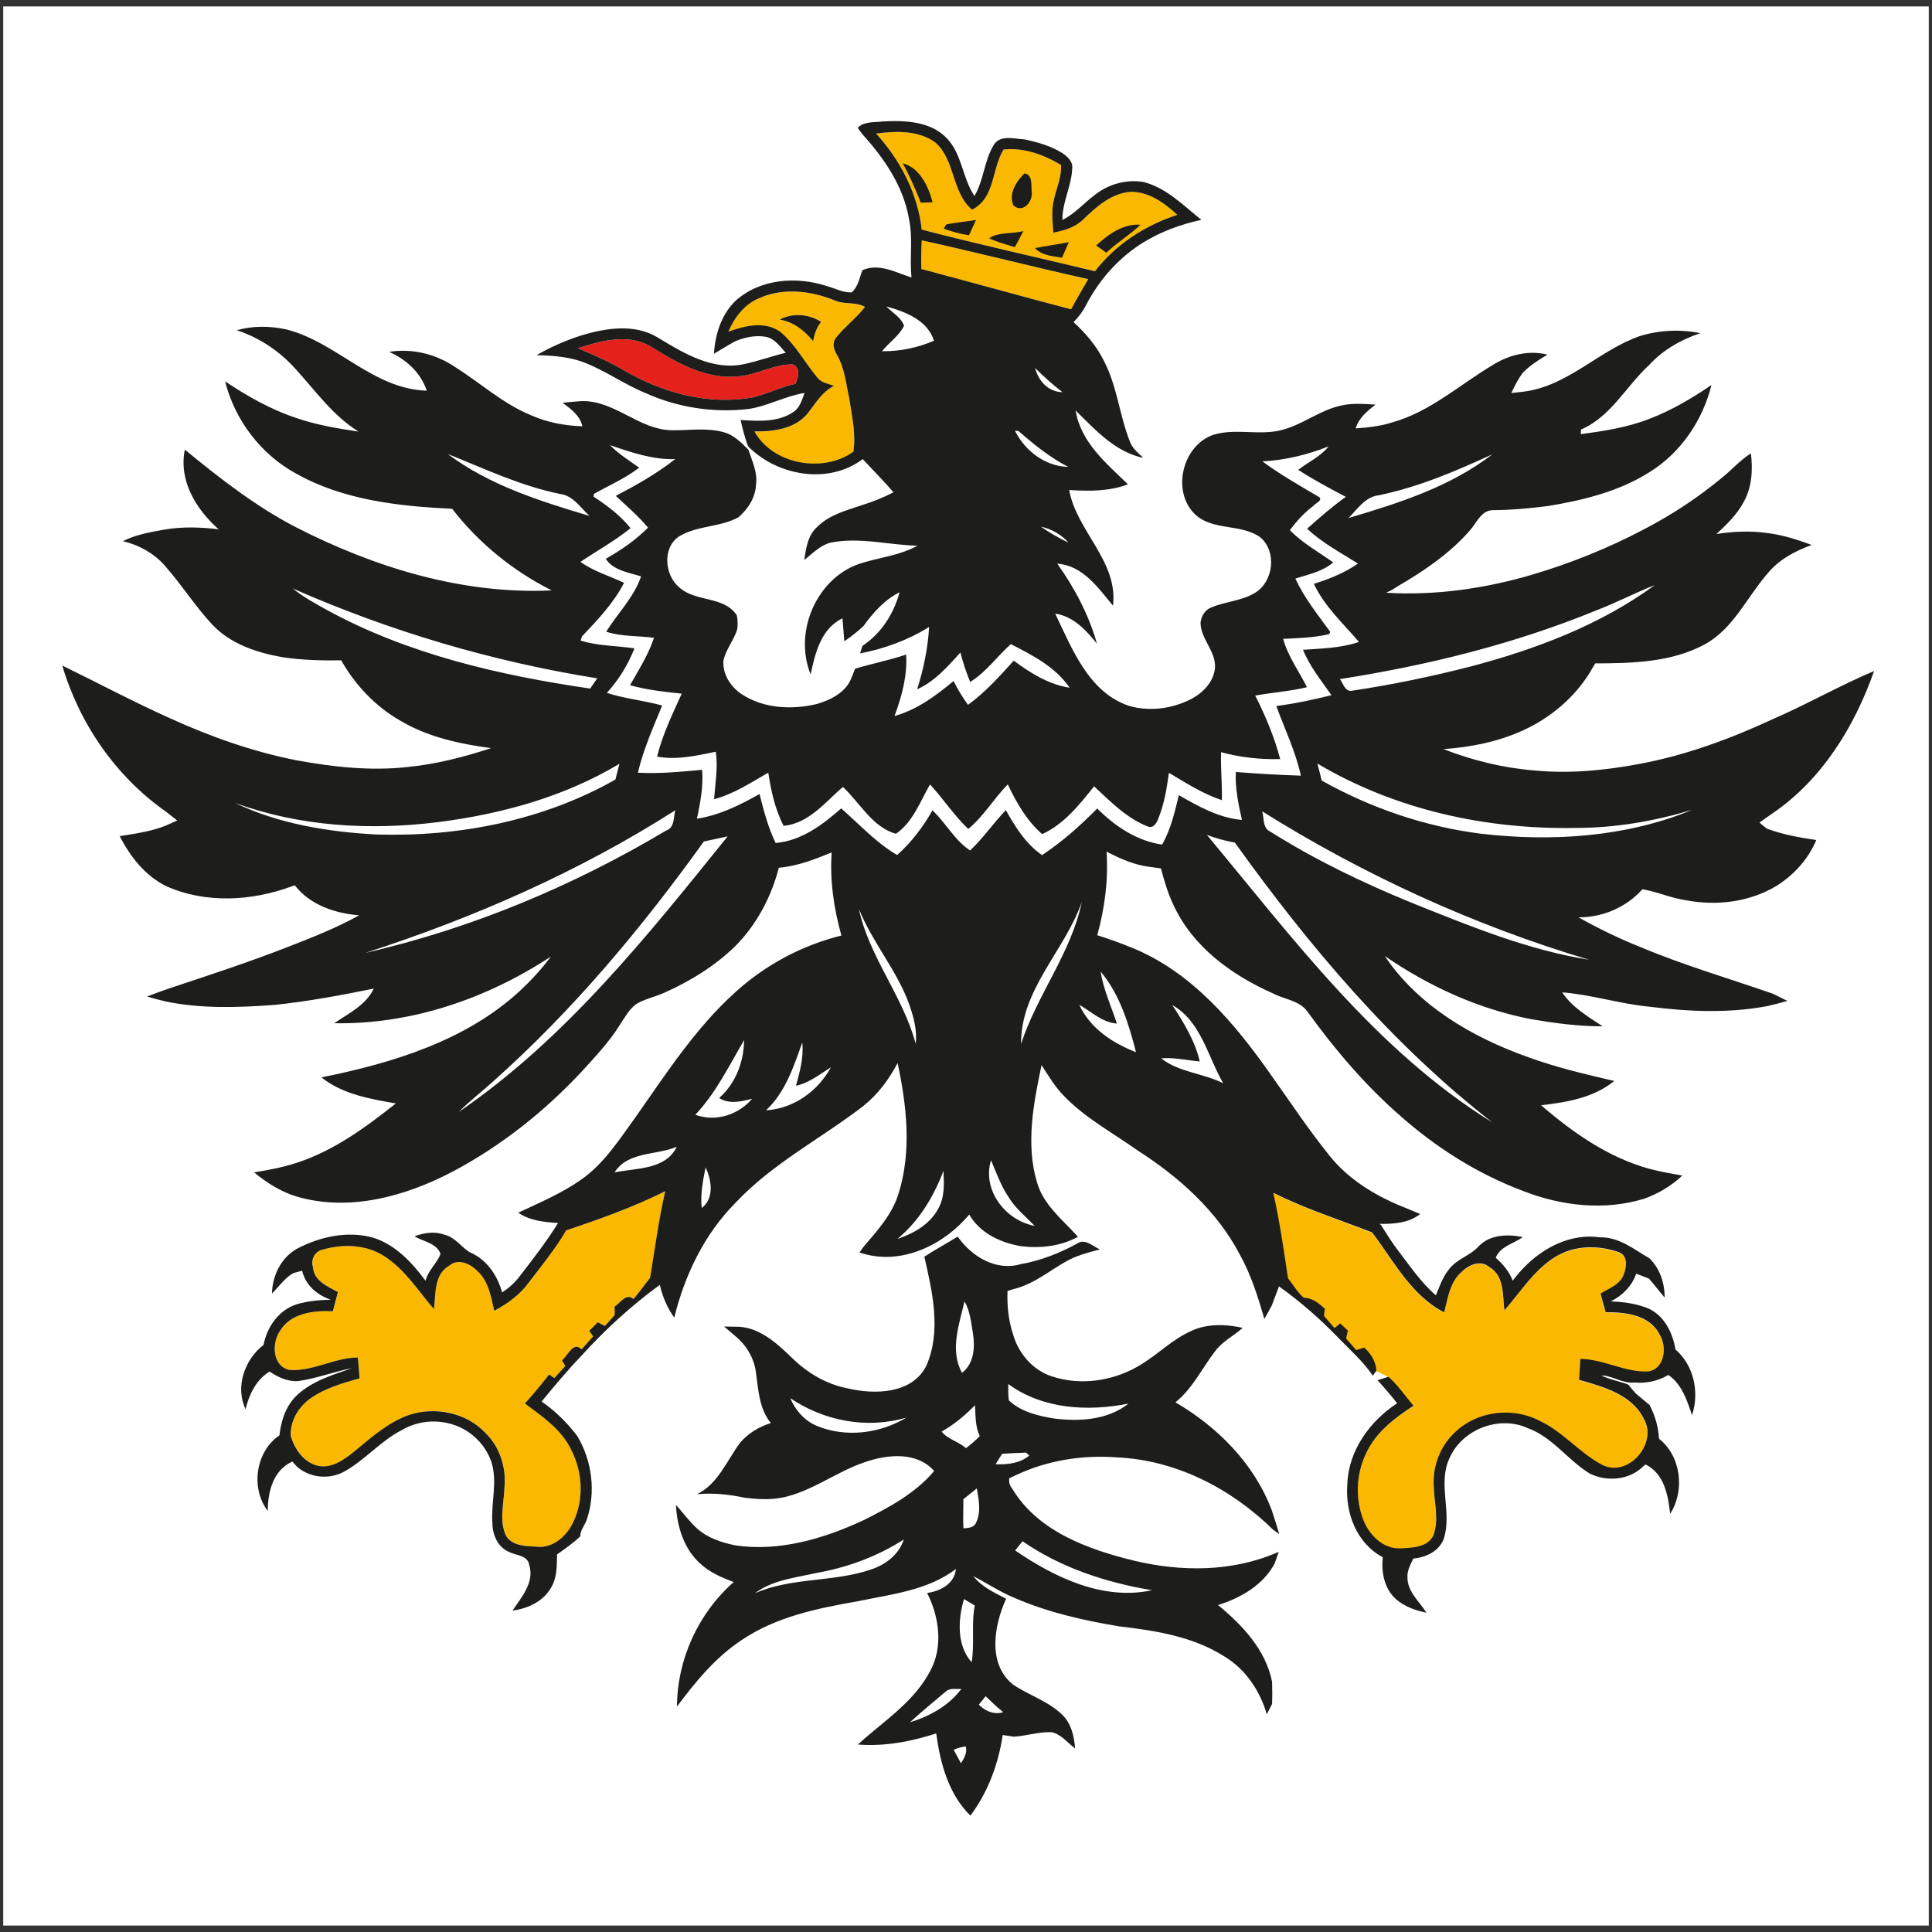
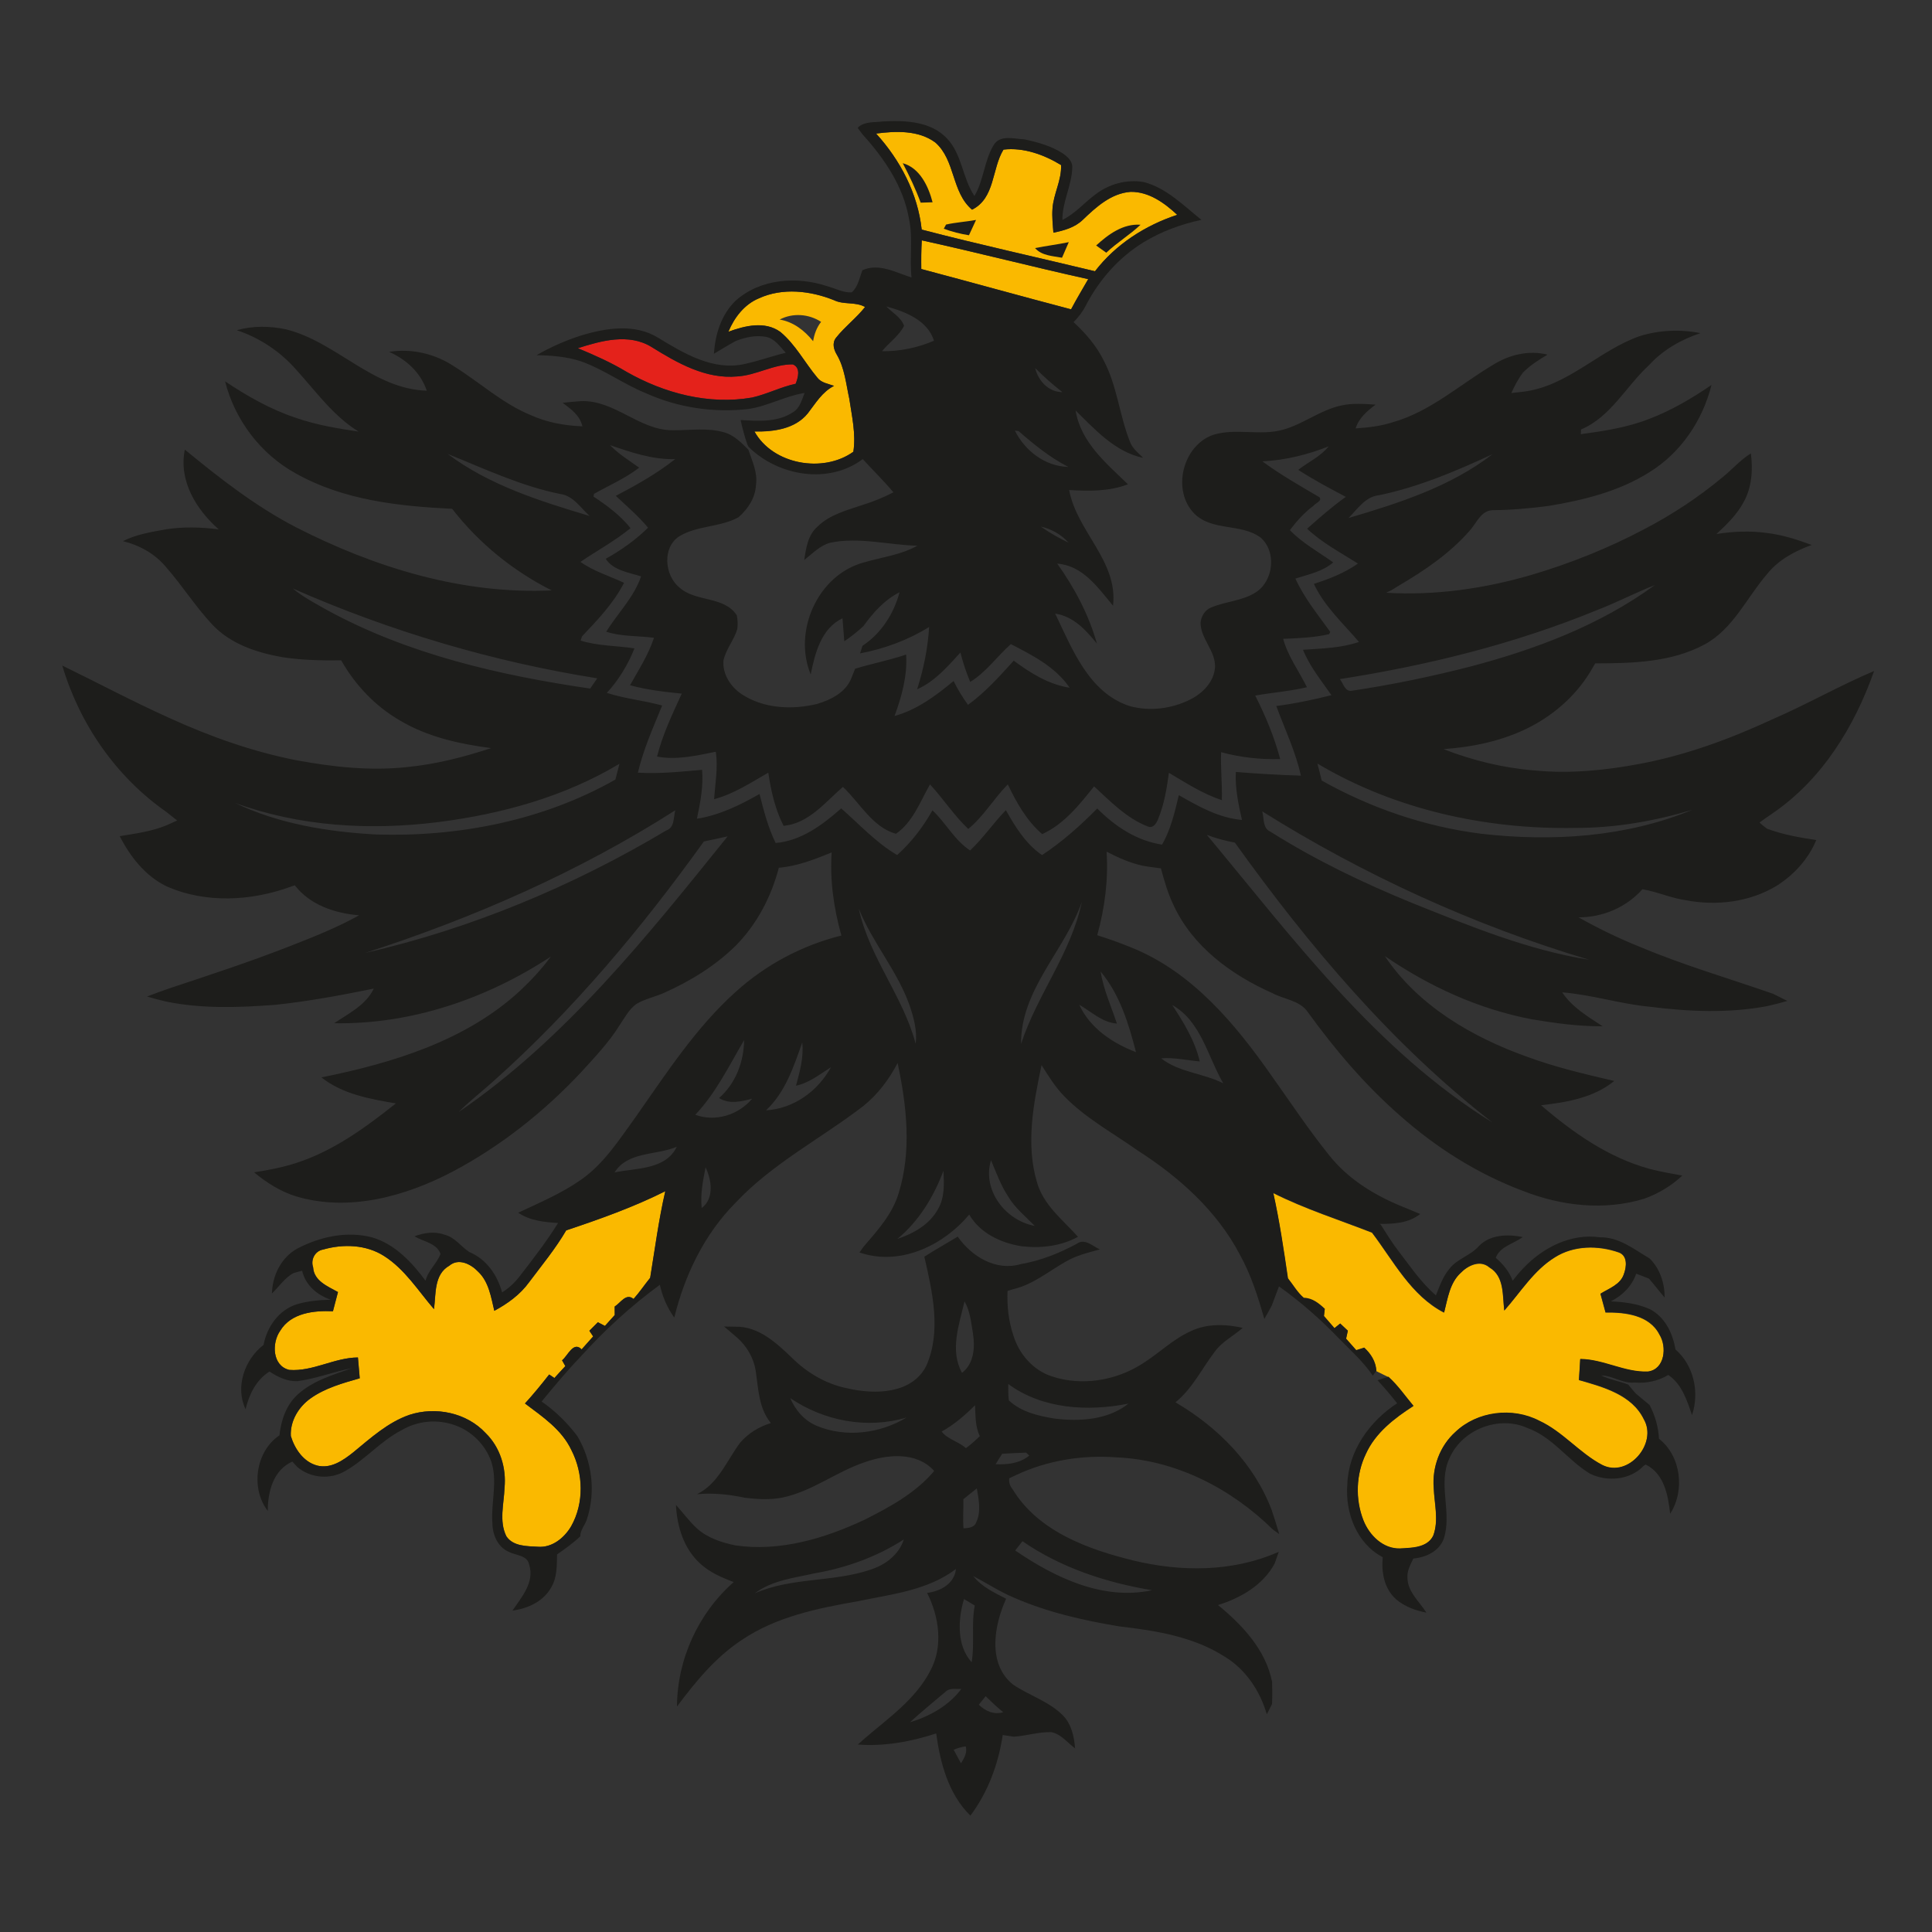
<svg xmlns="http://www.w3.org/2000/svg" version="1.1" id="Ebene_1" x="0px" y="0px" viewBox="0 0 300 300" style="enable-background:new 0 0 300 300;" xml:space="preserve">
  <rect x="0" y="0" width="300" height="300" fill="#333333" stroke="none" />
  <style type="text/css">
	.st0{fill:#FFFFFF;}
	.st1{fill:#FAB900;}
	.st2{fill:#E4221B;}
	.st3{fill:#1D1D1B;}
</style>
  <g>
-     <rect x="0.5" y="1" class="st0" width="299" height="298" />
-   </g>
+     </g>
  <path class="st1" d="M136.04,20.74c3.06-0.41,6.59-0.55,9.2,1.39c3.14,2.76,2.49,7.71,5.7,10.43c3.6-1.8,3.04-6.33,4.88-9.33  c3.1-0.37,6.31,0.79,8.94,2.4c0.11,2.36-1.18,4.46-1.33,6.78c-0.09,1.24,0.05,2.48,0.14,3.72c1.63-0.33,3.33-0.8,4.56-1.99  c2.07-1.99,4.42-4.13,7.43-4.35c2.83-0.04,5.26,1.72,7.24,3.57c-4.97,1.63-9.56,4.59-12.77,8.76c-8.96-2.16-18.01-4.14-26.91-6.47  C142.51,30.04,139.81,24.89,136.04,20.74z" />
  <path class="st1" d="M143.13,37.32c8.64,1.89,17.21,4.12,25.84,6.03c-0.89,1.56-1.83,3.1-2.66,4.69c-7.76-2.04-15.5-4.21-23.26-6.26  C143.03,40.29,143.05,38.81,143.13,37.32z" />
  <g>
    <path class="st1" d="M117.85,46.32c3.68-1.68,8.01-1.18,11.67,0.31c1.53,0.74,3.32,0.2,4.81,1.05c-1.36,1.72-3.15,3.05-4.51,4.78   c-0.64,0.8-0.36,1.83,0.12,2.62c1.22,2.08,1.43,4.53,1.94,6.85c0.4,2.71,1.05,5.48,0.63,8.23c-4.68,3.37-12.5,2.01-15.36-3.15   c2.94,0.06,6.3-0.36,8.28-2.81c1.21-1.56,2.24-3.35,4.08-4.27c-0.89-0.33-1.97-0.46-2.59-1.27c-1.95-2.33-3.38-5.13-5.74-7.1   c-2.39-1.74-5.53-0.97-8.08-0.03C114.02,49.3,115.58,47.26,117.85,46.32z M121.07,49.62c2.15,0.37,3.85,1.7,5.19,3.36   c0.18-1.09,0.55-2.13,1.24-3C125.6,48.74,123.09,48.55,121.07,49.62z" />
  </g>
  <path class="st1" d="M87.92,191.05c5.24-1.75,10.46-3.6,15.4-6.08c-1.03,4.44-1.61,8.96-2.35,13.45c-0.87,1.08-1.65,2.24-2.58,3.28  c-1.17-0.96-2.01,0.6-2.93,1.18c0,0.33,0.01,0.99,0.01,1.32c-0.51,0.55-1.02,1.11-1.52,1.69c-0.36-0.19-0.73-0.38-1.1-0.57  c-0.44,0.44-0.88,0.88-1.32,1.32c0.14,0.22,0.44,0.66,0.59,0.88c-0.6,0.66-1.19,1.33-1.79,2.01c-1.29-1.31-2.13,0.96-3.04,1.7  c0.13,0.22,0.38,0.68,0.51,0.9c-0.57,0.61-1.13,1.23-1.7,1.85c-0.2-0.14-0.6-0.41-0.81-0.55c-1.2,1.54-2.44,3.06-3.76,4.5  c2.72,2.06,5.71,4.05,7.21,7.24c1.87,3.63,1.99,8.23-0.04,11.83c-1.05,1.8-2.97,3.37-5.18,3.18c-1.69-0.1-3.84-0.04-4.89-1.64  c-1.15-2.34-0.37-5.01-0.28-7.48c0.31-3.09-0.67-6.33-2.92-8.52c-2.94-3.19-7.78-4.18-11.85-2.84c-3.34,1.16-6,3.6-8.69,5.8  c-1.57,1.26-3.52,2.62-5.64,2.07c-2.12-0.57-3.47-2.59-4.08-4.58c-0.13-2.31,1.19-4.51,3.04-5.83c2.26-1.63,5.01-2.38,7.66-3.14  c-0.09-1.08-0.18-2.16-0.28-3.23c-3.67,0.02-6.99,2.21-10.66,1.93c-2.66-0.63-2.75-4.19-1.41-6.08c1.68-2.78,5.25-3.16,8.19-3.03  c0.25-1,0.51-1.99,0.78-2.98c-1.59-0.89-3.73-1.71-3.86-3.85c-0.41-1.18,0.29-2.54,1.55-2.75c3.12-0.89,6.68-0.78,9.48,1.01  c3.23,2.06,5.28,5.39,7.74,8.24c0.32-2.34-0.03-5.39,2.39-6.75c1.43-1.22,3.36-0.24,4.46,0.93c1.67,1.57,2.01,3.96,2.52,6.08  c2.07-1.12,4.02-2.52,5.41-4.45C84.14,196.45,86.25,193.9,87.92,191.05z" />
  <path class="st1" d="M197.7,185.27c4.94,2.48,10.22,4.15,15.34,6.15c3.35,4.42,6.06,9.78,11.19,12.42c0.55-2.15,0.86-4.58,2.57-6.16  c1.14-1.17,3.04-2.09,4.48-0.85c2.35,1.39,2,4.36,2.3,6.69c2.52-2.84,4.56-6.24,7.86-8.27c2.93-1.86,6.73-1.88,9.94-0.75  c1.37,0.52,1.19,2.22,0.77,3.35c-0.52,1.65-2.31,2.24-3.64,3.07c0.26,0.96,0.52,1.93,0.79,2.9c3.04-0.05,6.83,0.39,8.37,3.43  c1.19,1.89,0.85,5.42-1.79,5.76c-3.62,0.14-6.89-1.92-10.51-1.95c-0.07,1.08-0.14,2.16-0.2,3.25c3.75,1.07,8.24,2.28,10.08,6.1  c2.16,3.76-2.45,9.16-6.48,7.1c-3.54-1.86-6.1-5.18-9.77-6.86c-4.14-2.16-9.63-1.5-13.03,1.75c-2.4,2.15-3.61,5.46-3.35,8.66  c0.09,2.46,0.82,5.04-0.08,7.43c-0.93,1.9-3.35,1.89-5.17,1.99c-2.63,0.08-4.75-2.03-5.66-4.34c-1.3-3.29-1.17-7.14,0.36-10.33  c1.48-3.3,4.44-5.56,7.4-7.47c-1.28-1.52-2.4-3.18-3.89-4.51c-0.63-0.32-1.26-0.61-1.88-0.93c-0.09-1.44-0.85-2.64-1.89-3.59  c-0.42,0.13-0.83,0.26-1.24,0.39c-0.52-0.6-1.04-1.19-1.57-1.78c0.09-0.42,0.18-0.83,0.27-1.24c-0.4-0.37-0.8-0.75-1.19-1.12  c-0.22,0.18-0.67,0.55-0.89,0.72c-0.55-0.63-1.09-1.26-1.63-1.88c0.03-0.28,0.1-0.84,0.13-1.11c-0.92-0.86-1.93-1.69-3.26-1.71  c-1-0.85-1.64-2.02-2.46-3.03C199.32,194.1,198.67,189.65,197.7,185.27z" />
  <g>
    <path class="st2" d="M89.73,54.07c3.64-1.16,7.9-2.35,11.42-0.2c4,2.48,8.45,5.04,13.35,4.58c2.97-0.18,5.63-1.91,8.61-1.87   c1.25,0.52,0.82,2.04,0.44,3.01c-2.32,0.5-4.45,1.62-6.77,2.14c-6.73,1.17-13.64-0.66-19.5-4C94.88,56.28,92.32,55.14,89.73,54.07z   " />
  </g>
  <g>
    <path class="st3" d="M133.3,19.72c1.04-0.89,2.51-0.69,3.78-0.86c3.42-0.19,7.4-0.05,9.93,2.6c2.4,2.48,2.42,6.2,4.3,8.97   c1.47-2.47,1.51-5.51,3.02-7.96c1.04-1.6,3.18-0.89,4.75-0.83c2.04,0.44,4.11,1.01,5.89,2.14c0.74,0.51,1.58,1.22,1.53,2.22   c-0.06,2.79-1.56,5.33-1.53,8.15c1.94-0.95,3.34-2.62,5.04-3.89c2.13-1.68,4.88-2.44,7.56-2c3.57,0.92,6.2,3.66,8.99,5.88   c-3.16,0.67-6.23,1.8-8.99,3.48c-3.79,2.33-6.84,5.76-8.89,9.69c-0.51,1.01-1.18,1.92-1.98,2.71c1.87,1.72,3.56,3.68,4.69,5.97   c2.07,3.92,2.43,8.44,4.04,12.53c0.36,1.04,1.22,1.74,1.99,2.47v0.09c-4.32-0.96-7.38-4.37-10.4-7.34   c0.8,4.94,4.75,8.19,8.13,11.46c-2.91,1.12-6.07,1.08-9.13,0.89c1.17,6.43,7.62,11.03,6.81,17.96c-2.33-2.78-4.66-6.23-8.66-6.53   c2.69,3.78,4.9,7.93,6.16,12.42c-1.71-2.11-3.64-4.23-6.48-4.66c2.64,5.49,5.23,12.3,11.56,14.36c3.12,0.86,6.53,0.42,9.41-1.02   c1.93-0.96,3.69-2.74,3.85-5c0.11-2.55-2.22-4.39-2.25-6.91c0.09-1.03,0.71-2.05,1.71-2.4c2.22-0.93,4.75-1,6.82-2.3   c2.81-1.75,3.33-6.35,0.79-8.54c-3.01-2.22-7.45-0.97-10.23-3.66c-3.63-3.59-1.88-10.68,2.92-12.3c3.51-1.07,7.24,0.21,10.77-0.78   c3.17-0.86,5.82-3.07,9.06-3.76c1.75-0.4,3.56-0.25,5.34-0.14c-1.3,0.99-2.6,2.07-3.09,3.69c1.93-0.13,3.87-0.34,5.71-0.94   c5.89-1.65,10.48-5.88,15.64-8.94c2.5-1.56,5.54-2.3,8.44-1.57c-1.36,0.8-2.7,1.66-3.81,2.78c-0.74,0.98-1.3,2.07-1.81,3.18   c0.6-0.06,1.2-0.13,1.8-0.2c6.95-0.81,11.82-6.47,18.23-8.67c3.02-0.91,6.24-1.05,9.33-0.43c-3,1-5.81,2.6-7.96,4.95   c-3.57,3.27-5.96,8.07-10.58,10.01c-0.02,0.24-0.03,0.49-0.03,0.73c3.6-0.49,7.24-1.04,10.64-2.38c3.44-1.31,6.62-3.19,9.65-5.26   c-1.38,5.53-4.78,10.55-9.65,13.55c-4.73,2.99-10.25,4.34-15.71,5.24c-2.86,0.37-5.75,0.63-8.64,0.65   c-1.81,0.05-2.51,2.08-3.59,3.23c-3.06,3.49-6.97,6.15-10.95,8.48c-0.29,0.18-0.86,0.53-1.15,0.71c-0.28,0.13-0.56,0.27-0.83,0.4   c7.61,0.46,15.26-0.64,22.56-2.77c6.03-1.78,11.92-4.14,17.48-7.08c4.35-2.26,8.46-4.97,12.23-8.11c1.48-1.2,2.74-2.67,4.37-3.68   c0.32,2.55,0.16,5.26-1.12,7.55c-1.03,1.94-2.63,3.49-4.23,4.97c2.6-0.41,5.24-0.52,7.85-0.16c2.39,0.29,4.69,1.02,6.94,1.86   c-2.62,0.95-5.15,2.3-6.93,4.52c-3.17,3.67-5.25,8.5-9.67,10.91c-5.18,2.81-11.27,2.94-17.02,2.96c-0.26,0.45-0.53,0.9-0.79,1.35   c-2.44,3.99-6.16,7.1-10.39,9.04c-3.89,1.78-8.14,2.63-12.38,2.92c4.55,1.77,9.33,2.94,14.2,3.32c5.47,0.53,11.01-0.03,16.39-1.05   c7.09-1.34,13.91-3.85,20.45-6.88c5.36-2.32,10.45-5.24,15.83-7.52c-3.04,8.64-8.11,16.9-15.79,22.12c-0.67,0.47-1.35,0.92-2,1.41   c0.36,0.35,0.76,0.66,1.17,0.96c2.46,0.92,5.05,1.37,7.64,1.76c-1.23,2.97-3.48,5.42-6.18,7.12c-4.19,2.53-9.34,3.14-14.1,2.22   c-2.3-0.33-4.43-1.32-6.71-1.7c-2.53,2.82-6.15,4.37-9.93,4.36c3.11,1.74,6.31,3.3,9.62,4.62c6.71,2.82,13.72,4.86,20.58,7.25   c0.74,0.36,1.49,0.73,2.23,1.11c-1.03,0.3-2.08,0.57-3.13,0.81c-6.02,1.13-12.22,0.86-18.27,0.09c-4.57-0.43-8.99-1.87-13.56-2.23   c1.55,2.34,3.99,3.76,6.28,5.27c-3.72,0.02-7.41-0.48-11.07-1.1c-8.2-1.57-15.9-5.1-22.76-9.81c5.16,7.7,13.52,12.58,22.09,15.64   c4.4,1.63,8.98,2.7,13.54,3.76c-3.17,2.61-7.4,3.32-11.36,3.77c4.95,4.26,10.47,8.14,16.85,9.88c1.67,0.44,3.37,0.73,5.08,1.04   c-1.69,1.59-3.69,2.79-5.87,3.58c-6.18,1.91-12.9,1.15-18.85-1.19c-7.06-2.64-13.53-6.74-19.16-11.74   c-5.41-4.73-10.09-10.25-14.3-16.07c-1.24-1.79-3.65-1.93-5.45-2.9c-6.36-2.81-12.4-7.22-15.38-13.69   c-0.87-1.81-1.43-3.75-1.95-5.69c-0.95-0.13-1.9-0.24-2.83-0.41c-1.98-0.43-3.83-1.26-5.61-2.19c0.29,4.38-0.28,8.76-1.45,12.98   c1.8,0.57,3.58,1.2,5.33,1.92c9.4,3.79,16.1,11.84,21.76,19.93c2.96,4.17,5.78,8.42,8.99,12.4c2.82,3.53,6.76,5.99,10.88,7.72   c1.06,0.44,2.13,0.86,3.19,1.32c-1.8,1.42-4.13,1.56-6.33,1.53c0.05,0.03,0.16,0.1,0.21,0.13c0.92,1.44,1.81,2.91,2.87,4.26   c1.79,2.32,3.44,4.79,5.69,6.71c0.57-1.43,1.09-2.93,2.1-4.13c1.21-1.56,3.28-2.04,4.57-3.52c1.75-1.81,4.5-1.87,6.81-1.4   c-1.4,1.05-3.51,1.42-4.19,3.22c1.13,0.97,2.09,2.14,2.63,3.55c0.52-0.66,1.05-1.31,1.63-1.92c3.05-3.21,7.4-5.46,11.93-4.81   c2.96-0.06,5.28,1.87,7.7,3.28c1.61,1.58,2.34,3.84,2.34,6.07c-0.84-0.96-1.6-1.98-2.43-2.93c-0.66-0.28-1.33-0.52-1.99-0.77   c-0.67,1.93-2.14,3.4-3.95,4.3c2.06,0.08,4.15,0.35,6.06,1.2c2.37,1.23,3.56,3.74,3.99,6.27c2.86,2.47,3.74,6.65,2.57,10.19   c-0.79-2.3-1.57-4.8-3.69-6.24c-1.59,0.96-3.42,1.33-5.27,1.18c-1.81,0.19-3.36-1.08-5.14-1.1c1.33,0.66,2.83,0.88,4.21,1.43   c0.39,0.48,0.77,0.97,1.21,1.42c0.67,0.59,1.4,1.14,2.08,1.73c0.86,1.63,1.37,3.4,1.47,5.25c3.43,2.69,4.06,8.05,1.73,11.65   c-0.31-2.87-0.92-6.24-3.81-7.65c-0.09,0.06-0.26,0.19-0.34,0.25c-2.13,2.18-5.66,2.48-8.32,1.16c-3.43-2.08-5.8-5.69-9.67-7.07   c-4.45-2.02-10.17,0.21-12.12,4.67c-1.88,3.98,0.45,8.46-0.9,12.54c-0.74,1.94-2.76,2.87-4.72,3.05c-0.43,0.93-0.99,1.87-0.91,2.94   c-0.01,2.21,1.85,3.72,2.94,5.46c-1.69-0.32-3.35-0.93-4.68-2.05c-1.87-1.65-2.33-4.19-2.1-6.56c-4.05-2.13-5.84-6.89-5.5-11.27   c0.15-5.23,3.47-9.85,7.74-12.63c-0.97-1.23-1.99-2.43-3.05-3.58c0.57-0.18,1.13-0.35,1.7-0.54c1.49,1.33,2.61,2.99,3.89,4.51   c-2.96,1.91-5.92,4.17-7.4,7.47c-1.53,3.2-1.66,7.04-0.36,10.33c0.92,2.3,3.04,4.42,5.66,4.34c1.81-0.1,4.24-0.09,5.17-1.99   c0.9-2.39,0.17-4.97,0.08-7.43c-0.26-3.2,0.95-6.5,3.35-8.66c3.4-3.25,8.89-3.91,13.03-1.75c3.66,1.69,6.23,5,9.77,6.86   c4.04,2.06,8.65-3.34,6.48-7.1c-1.84-3.82-6.33-5.03-10.08-6.1c0.06-1.09,0.13-2.17,0.2-3.25c3.62,0.04,6.9,2.1,10.51,1.95   c2.63-0.34,2.98-3.87,1.79-5.76c-1.54-3.04-5.33-3.47-8.37-3.43c-0.27-0.97-0.53-1.93-0.79-2.9c1.33-0.83,3.12-1.42,3.64-3.07   c0.42-1.12,0.59-2.82-0.77-3.35c-3.21-1.14-7.01-1.11-9.94,0.75c-3.3,2.03-5.34,5.43-7.86,8.27c-0.3-2.32,0.05-5.29-2.3-6.69   c-1.44-1.25-3.34-0.33-4.48,0.85c-1.71,1.58-2.02,4.02-2.57,6.16c-5.13-2.64-7.84-8-11.19-12.42c-5.12-2-10.41-3.67-15.34-6.15   c0.97,4.38,1.63,8.83,2.28,13.27c0.81,1.01,1.46,2.18,2.46,3.03c1.33,0.02,2.34,0.85,3.26,1.71c-0.03,0.28-0.1,0.84-0.13,1.11   c0.54,0.63,1.08,1.25,1.63,1.88c0.22-0.18,0.66-0.54,0.89-0.72c0.39,0.37,0.79,0.74,1.19,1.12c-0.1,0.41-0.18,0.82-0.27,1.24   c0.52,0.59,1.04,1.18,1.57,1.78c0.41-0.13,0.82-0.26,1.24-0.39c1.04,0.95,1.8,2.15,1.89,3.59c-0.14,0.19-0.42,0.57-0.56,0.77   c-1.48-2.17-3.45-3.92-5.27-5.79c-2.85-2.96-5.95-5.69-9.3-8.07c-0.38,0.99-0.75,1.98-1.12,2.97c-0.37,0.7-0.75,1.39-1.15,2.08   c-0.99-3.42-2.06-6.83-3.79-9.95c-3.57-6.84-9.49-12.11-15.91-16.22c-3.85-2.73-8.08-5-11.39-8.42c-1.4-1.42-2.44-3.15-3.51-4.82   c-1.24,5.92-2.48,12.21-0.72,18.16c0.99,3.55,4.01,5.87,6.38,8.5c-2.69,1.48-5.83,1.82-8.84,1.46c-3.19-0.53-6.37-2.03-8.05-4.91   c-3.88,4.65-10.33,7.84-16.41,6.08l-0.63-0.19c0.15-0.22,0.46-0.65,0.61-0.87c2.17-2.53,4.51-5.09,5.48-8.36   c2.03-6.55,1.24-13.59-0.17-20.19c-1.33,2.53-3.07,4.87-5.32,6.67c-6.57,5.06-14.13,8.92-19.86,15.04   c-4.83,4.87-7.88,11.21-9.5,17.82c-1.1-1.53-1.83-3.27-2.24-5.09c-4.49,3.28-8.6,7.05-12.32,11.17c-2.13,2.22-4.09,4.59-6.04,6.95   c2.14,1.48,4,3.31,5.56,5.39c2.29,3.86,2.89,8.69,1.45,12.96c-0.29,0.87-1.02,1.62-1,2.58c-1.11,1.05-2.36,1.94-3.61,2.81   c-0.04,1.73,0.02,3.6-0.92,5.14c-1.2,2.16-3.63,3.28-6,3.58c1.4-2.08,3.44-4.37,2.6-7.09c-0.27-1.54-2.1-1.45-3.21-2.05   c-1.76-0.77-2.52-2.76-2.52-4.57c-0.21-3.14,0.85-6.36-0.17-9.43c-0.9-2.58-3.02-4.72-5.61-5.63c-2.72-0.99-5.8-0.72-8.29,0.75   c-3.25,1.66-5.63,4.57-8.79,6.36c-2.32,1.36-5.41,1.11-7.45-0.66c-0.19-0.21-0.56-0.62-0.75-0.82c-2.97,1.34-3.81,4.69-3.81,7.67   c-2.7-3.51-1.9-9.24,1.81-11.74c0.26-2.31,1.01-4.63,2.75-6.26c2.38-2.21,5.55-3.13,8.54-4.18c-2.86,0.56-5.6,1.64-8.5,2.03   c-1.6,0.05-3.04-0.64-4.33-1.5c-2.08,1.3-3.16,3.54-3.72,5.85c-1.65-3.45-0.14-7.73,2.79-9.98c0.56-2.84,2.37-5.44,5.22-6.33   c1.69-0.49,3.46-0.65,5.21-0.69c-2.13-0.74-3.9-2.24-4.44-4.5c-0.46,0.11-0.9,0.24-1.35,0.37c-1.36,0.74-2.23,2.1-3.33,3.16   c0.06-2.79,1.43-5.59,3.93-6.97c3.54-1.85,7.73-2.77,11.65-1.73c3.52,1.04,6.14,3.86,8.27,6.72c0.39-1.6,1.78-2.69,2.32-4.16   c-0.57-1.68-2.69-1.91-4.04-2.74c1.48-0.54,3.12-0.81,4.63-0.25c1.62,0.36,2.55,1.83,3.88,2.69c2.67,1.12,4.34,3.55,5.1,6.28   c1.06-0.69,2-1.54,2.76-2.56c2.07-2.67,4.14-5.35,5.93-8.22c-2.14-0.14-4.36-0.35-6.19-1.6c3.32-1.56,6.73-3,9.75-5.12   c3.6-2.51,5.96-6.27,8.49-9.75c4.76-6.77,9.3-13.82,15.5-19.4c4.65-4.22,10.33-7.25,16.44-8.77c-1.17-4.19-1.81-8.55-1.51-12.9   c-2.65,1.07-5.33,2.14-8.2,2.37c-1.19,4.54-3.43,8.82-6.75,12.16c-3.17,3.1-7,5.45-11.03,7.25c-1.41,0.64-2.97,0.94-4.3,1.72   c-1.17,0.81-1.84,2.13-2.62,3.28c-1.68,2.71-3.9,5.03-6.04,7.38c-5.74,6.12-12.42,11.42-19.84,15.36   c-7.36,3.88-16.15,6.33-24.36,3.89c-2.43-0.75-4.6-2.12-6.55-3.74c2.23-0.34,4.45-0.77,6.6-1.47c5.77-1.87,10.72-5.5,15.42-9.23   c-4.03-0.69-8.27-1.43-11.56-4.04c11.03-2.23,22.4-5.66,30.85-13.46c1.73-1.63,3.36-3.37,4.77-5.3   c-9.94,6.54-21.68,10.56-33.65,10.35c2.26-1.52,4.93-2.81,6.16-5.38c-5.06,1.03-10.15,1.98-15.29,2.52   c-5.66,0.43-11.43,0.64-17.02-0.52c-0.97-0.22-1.94-0.49-2.9-0.77c1.15-0.43,2.29-0.87,3.45-1.26c6.27-2.08,12.56-4.14,18.71-6.55   c3.66-1.43,7.33-2.88,10.77-4.8c-3.75-0.31-7.59-1.58-9.98-4.65c-0.12,0.04-0.37,0.12-0.5,0.16c-6.19,2.29-13.36,2.7-19.48-0.04   c-3.27-1.61-5.58-4.58-7.21-7.76c2.43-0.4,4.9-0.72,7.2-1.66c0.58-0.25,1.15-0.51,1.72-0.77c-0.57-0.46-1.15-0.92-1.73-1.37   c-7.77-5.43-13.43-13.63-16.11-22.69c5.54,2.7,10.99,5.6,16.61,8.13c6.33,2.89,12.93,5.24,19.77,6.58   c5.65,1.04,11.45,1.68,17.18,1.05c4.45-0.43,8.79-1.55,13.03-2.94c-4.93-0.65-9.92-1.74-14.22-4.33c-3.8-2.2-6.9-5.49-9.06-9.3   c-3.05,0.04-6.11-0.03-9.13-0.49c-3.98-0.7-8.1-2.06-10.92-5.1c-2.58-2.76-4.6-5.97-7.08-8.81c-1.72-2.11-4.14-3.47-6.77-4.11   c2.08-1.05,4.4-1.42,6.66-1.83c2.72-0.43,5.49-0.35,8.22,0c-3.49-3.08-6.25-7.54-5.26-12.38c5.42,4.45,10.98,8.8,17.23,12.04   c12.23,6.26,25.87,10.47,39.74,9.82c-6.01-3.02-11.34-7.35-15.46-12.67c-8.29-0.4-16.91-1.34-24.27-5.49   c-5.45-2.98-9.47-8.29-10.99-14.3c3.43,2.29,7.03,4.34,10.95,5.65c3.16,1.11,6.48,1.66,9.78,2.15c-3.96-2.44-6.67-6.3-9.74-9.67   c-2.47-2.79-5.63-4.9-9.17-6.07c2.48-0.71,5.12-0.67,7.63-0.14c7.84,1.94,13.45,9.27,21.87,9.53c-0.95-2.82-3.19-4.86-5.85-6.03   c3.51-0.56,7.11,0.28,10.07,2.24c4,2.49,7.53,5.78,11.94,7.59c2.51,1.13,5.25,1.63,8,1.73c-0.37-1.68-1.77-2.69-3.07-3.65   c0.95-0.1,1.91-0.2,2.86-0.26c5.25-0.19,9.04,4.54,14.24,4.52c2.69,0.03,5.44-0.44,8.07,0.35c1.49,0.44,2.59,1.6,3.67,2.66   c0.58,1.76,1.46,3.52,1.19,5.43c-0.08,2.02-1.24,3.79-2.73,5.08c-2.88,1.57-6.4,1.25-9.2,2.96c-2.67,1.74-2.27,6.08,0.05,7.95   c2.55,2.29,6.92,1.27,8.9,4.31c0.14,0.71,0.17,1.43,0.07,2.15c-0.51,1.7-1.75,3.09-2.14,4.84c-0.19,2.11,1.1,4.11,2.82,5.25   c3.41,2.25,7.83,2.46,11.71,1.52c2.16-0.64,4.49-1.81,5.34-4.04c0.2-0.48,0.39-0.95,0.57-1.43c2.62-0.8,5.32-1.31,7.92-2.2   c0.21,3.29-0.67,6.48-1.8,9.54c3.49-0.96,6.42-3.15,9.17-5.43c0.64,1.29,1.39,2.53,2.24,3.7c2.68-1.95,4.89-4.42,7.1-6.86   c2.6,1.92,5.42,3.7,8.68,4.2c-2.2-3.23-5.76-5.04-9.13-6.77c-2.15,1.91-3.82,4.35-6.31,5.87c-0.62-1.48-1.12-3-1.52-4.56   c-1.99,2.17-3.97,4.49-6.72,5.7c1-3.14,1.67-6.38,1.86-9.67c-3.28,2.04-6.94,3.38-10.72,4.1l0.27-0.86l0.11-0.32   c2.9-1.92,4.86-4.98,5.75-8.31c-2.34,1.17-4.1,3.16-5.61,5.25c-0.93,0.87-1.93,1.65-2.97,2.36c-0.1-1.19-0.19-2.38-0.28-3.57   c-3.32,1.58-4.27,5.43-4.94,8.72c-2.76-6.71,1.08-15.39,8.16-17.37c2.82-0.83,5.81-1.17,8.41-2.62c-4.51-0.11-9.03-1.39-13.52-0.47   c-1.61,0.43-2.78,1.7-4.05,2.69c0.28-1.85,0.56-3.91,2.08-5.2c1.9-1.88,4.58-2.53,7.03-3.37c1.63-0.5,3.22-1.16,4.74-1.94   c-1.5-1.79-3.19-3.43-4.76-5.16c-5.32,3.99-13.16,2.63-17.73-1.9c-0.05-0.09-0.14-0.27-0.19-0.36c-0.43-1.25-0.77-2.52-1.05-3.81   c2.76,0.17,5.85,0.39,8.24-1.28c0.99-0.65,1.28-1.88,1.69-2.92c-3.01,0.47-5.71,2.05-8.72,2.49c-5.39,0.62-10.92-0.21-15.87-2.43   c-3.51-1.42-6.6-3.73-10.17-4.99c-2.21-0.72-4.55-0.89-6.85-0.94c2.16-1.25,4.46-2.26,6.84-3.03c3.87-1.19,8.4-1.92,12.04,0.33   c4.01,2.44,8.58,5.19,13.48,4.06c2.14-0.47,4.2-1.22,6.33-1.73c-0.9-0.96-1.72-2.23-3.11-2.48c-1.58-0.28-3.2,0.07-4.67,0.66   c-1.15,0.62-2.25,1.31-3.37,1.97c0.19-3.02,1.14-6.09,3.37-8.24c3.83-3.42,9.5-3.82,14.21-2.25c1.26,0.33,2.48,1.04,3.81,0.96   c0.99-0.85,1.21-2.27,1.66-3.44c2.59-1.15,5.18,0.36,7.63,1.13c-0.33-3.04,0.26-6.12-0.4-9.14c-0.87-5.01-3.83-9.35-7.18-13.05   c-0.19-0.25-0.57-0.75-0.76-1L133.3,19.72z M136.04,20.74c3.76,4.14,6.47,9.3,7.08,14.91c8.9,2.33,17.95,4.3,26.91,6.47   c3.21-4.18,7.8-7.13,12.77-8.76c-1.98-1.85-4.41-3.61-7.24-3.57c-3.01,0.21-5.36,2.36-7.43,4.35c-1.23,1.19-2.93,1.66-4.56,1.99   c-0.1-1.24-0.23-2.47-0.14-3.72c0.15-2.32,1.44-4.42,1.33-6.78c-2.63-1.61-5.84-2.77-8.94-2.4c-1.84,3-1.28,7.53-4.88,9.33   c-3.21-2.72-2.56-7.67-5.7-10.43C142.63,20.2,139.1,20.34,136.04,20.74z M143.13,37.32c-0.08,1.48-0.1,2.97-0.07,4.45   c7.76,2.06,15.49,4.22,23.26,6.26c0.84-1.59,1.77-3.13,2.66-4.69C160.34,41.44,151.77,39.21,143.13,37.32z M117.85,46.32   c-2.26,0.94-3.82,2.98-4.75,5.19c2.55-0.94,5.69-1.71,8.08,0.03c2.36,1.97,3.79,4.77,5.74,7.1c0.62,0.81,1.7,0.94,2.59,1.27   c-1.84,0.93-2.87,2.71-4.08,4.27c-1.98,2.44-5.34,2.86-8.28,2.81c2.86,5.16,10.68,6.52,15.36,3.15c0.42-2.75-0.23-5.52-0.63-8.23   c-0.51-2.32-0.72-4.76-1.94-6.85c-0.48-0.79-0.76-1.81-0.12-2.62c1.36-1.72,3.15-3.05,4.51-4.78c-1.49-0.85-3.29-0.31-4.81-1.05   C125.85,45.14,121.52,44.64,117.85,46.32z M137.62,47.58c0.93,0.97,2.31,1.69,2.76,3.01c-0.79,1.6-2.34,2.58-3.42,3.95   c2.77,0.03,5.53-0.54,8.07-1.63C144.03,49.71,140.56,48.39,137.62,47.58z M89.73,54.07c2.59,1.08,5.14,2.21,7.55,3.66   c5.86,3.34,12.77,5.17,19.5,4c2.31-0.52,4.44-1.64,6.77-2.14c0.39-0.97,0.81-2.49-0.44-3.01c-2.98-0.04-5.64,1.69-8.61,1.87   c-4.89,0.47-9.35-2.09-13.35-4.58C97.64,51.72,93.37,52.9,89.73,54.07z M160.74,57.15c0.49,2,2.06,3.73,4.23,3.74   C163.48,59.74,162.08,58.48,160.74,57.15z M157.59,66.87c1.57,3.14,4.7,5.55,8.29,5.63c-2.84-1.46-5.32-3.47-7.71-5.56   C158.02,66.92,157.74,66.88,157.59,66.87z M94.72,69.12c1.34,1.38,2.98,2.39,4.53,3.5c-2.15,1.66-4.66,2.74-7.02,4.07   c-0.02,0.11-0.05,0.33-0.06,0.43c2.11,1.38,4.15,2.91,5.74,4.89c-2.43,1.99-5.19,3.48-7.78,5.24c2.06,1.47,4.51,2.18,6.77,3.25   c-1.62,3.17-4.11,5.76-6.53,8.32c-0.05,0.16-0.16,0.49-0.21,0.65c2.7,0.85,5.58,0.78,8.36,1.21c-1.01,2.53-2.44,4.9-4.29,6.91   c2.8,0.91,5.75,1.18,8.59,1.96c-1.4,3.42-2.92,6.82-3.77,10.43c3.33,0.2,6.65-0.15,9.97-0.44c0.22,2.56-0.28,5.1-0.8,7.59   c3.49-0.54,6.68-2.11,9.72-3.84c0.65,2.59,1.33,5.19,2.5,7.61c4-0.34,7.28-2.82,10.18-5.37c2.84,2.47,5.4,5.32,8.69,7.24   c2.21-1.98,4.03-4.36,5.48-6.94c2.09,1.95,3.42,4.64,5.85,6.23c2.03-1.92,3.61-4.25,5.55-6.26c1.47,2.61,3.1,5.25,5.62,6.98   c3.13-2.07,5.94-4.57,8.57-7.24c2.75,2.77,6.14,5.03,10.07,5.61c1.35-2.37,1.97-5.05,2.6-7.68c3.05,1.75,6.22,3.54,9.8,3.85   c-0.55-2.45-1.08-4.93-0.95-7.45c3.36,0.27,6.72,0.47,10.1,0.57c-0.82-3.75-2.5-7.22-3.82-10.81c2.89-0.37,5.74-0.98,8.57-1.68   c-1.59-2.28-3.37-4.45-4.42-7.05c2.92-0.21,5.89-0.26,8.69-1.22c-2.46-2.89-5.37-5.51-7-9.02c2.4-0.76,4.76-1.69,6.84-3.15   c-2.69-1.71-5.55-3.2-7.89-5.41c1.93-1.73,3.9-3.44,6.01-4.95c-2.51-1.32-5.01-2.65-7.39-4.19c1.56-1.23,3.46-2.06,4.72-3.65   c-3.29,1.31-6.75,2.15-10.29,2.33c2.81,2.08,5.86,3.8,8.86,5.57c0.49,0.56-0.65,0.94-0.93,1.33c-1.41,1.05-2.6,2.37-3.66,3.78   c1.96,2.03,4.46,3.38,6.73,5.01c-1.65,1.43-3.84,1.86-5.87,2.51c1.37,3.03,3.49,5.6,5.41,8.28c-0.04,0.09-0.12,0.26-0.17,0.35   c-2.34,0.54-4.75,0.63-7.14,0.73c0.74,2.73,2.46,5.01,3.69,7.51c-2.64,0.63-5.36,0.82-8.03,1.3c1.6,3.15,2.97,6.44,3.88,9.86   c-3.09,0.08-6.19-0.26-9.18-1.07c-0.09,2.48,0.19,4.96,0.12,7.45c-2.95-0.98-5.57-2.67-8.22-4.25c-0.34,2.44-0.73,4.91-1.69,7.21   c-0.25,0.65-0.77,1.48-1.61,1.12c-3.28-1.28-5.78-3.88-8.32-6.22c-2.28,2.84-4.66,5.87-8.06,7.41c-2.41-2.08-3.98-4.88-5.34-7.72   c-2.17,2.2-3.73,4.94-6.14,6.92c-2.21-2.1-3.87-4.68-5.94-6.92c-1.52,2.67-2.67,5.88-5.29,7.67c-3.65-1.02-5.59-4.8-8.23-7.28   c-2.77,2.39-5.28,5.66-9.21,6.05c-1.33-2.57-1.95-5.42-2.38-8.26c-2.71,1.55-5.36,3.31-8.42,4.12c0.18-2.45,0.63-4.91,0.27-7.37   c-2.99,0.6-6.06,1.33-9.12,0.75c0.85-3.41,2.38-6.59,3.83-9.77c-2.7-0.28-5.41-0.58-8.03-1.31c1.35-2.39,2.85-4.73,3.72-7.36   c-2.47-0.34-5.02-0.16-7.42-0.95c1.79-2.86,4.3-5.33,5.42-8.59c-1.9-0.6-4.33-0.92-5.49-2.73c2.38-1.33,4.63-2.91,6.57-4.83   c-1.5-1.81-3.3-3.34-5.01-4.94c3.21-1.68,6.38-3.46,9.22-5.71C101.36,71.4,97.99,70.24,94.72,69.12z M69.52,70.49   c6.47,4.87,14.36,7.33,22.03,9.63c-1.39-1.26-2.54-3.15-4.54-3.41C80.9,75.48,75.25,72.79,69.52,70.49z M214.13,76.9   c-2.12,0.21-3.35,2.16-4.73,3.54c7.82-2.32,15.8-4.85,22.34-9.9C226.07,73.16,220.27,75.63,214.13,76.9z M161.62,81.77   c1.35,0.95,2.8,1.78,4.3,2.49C164.79,82.99,163.27,82.14,161.62,81.77z M247.97,94.74c-12.78,5.25-26.28,8.58-39.91,10.71   c0.5,0.64,0.8,1.99,1.83,1.81c6.2-0.92,12.36-2.2,18.44-3.76c10.11-2.67,20.13-6.43,28.63-12.65   C253.92,92.05,251.02,93.57,247.97,94.74z M45.47,91.38c1.59,1.33,3.45,2.29,5.24,3.31c12.61,6.9,26.82,10.17,40.93,12.23   c0.37-0.53,0.73-1.06,1.1-1.59C76.47,102.74,60.55,98.02,45.47,91.38z M68,127.66c-10.55,1.32-21.48,0.69-31.53-2.99   c6.83,3.27,14.44,4.5,21.94,4.91c12.81,0.4,25.94-2.17,37.15-8.53c0.21-0.82,0.42-1.63,0.63-2.45   C87.64,123.73,77.84,126.42,68,127.66z M204.56,118.56c0.24,0.87,0.46,1.76,0.67,2.64c7.62,4.28,16.05,7.16,24.73,8.26   c11.01,1.27,22.5,0.55,32.82-3.71c-5.88,1.76-11.99,2.82-18.14,2.81C230.74,128.82,216.58,125.72,204.56,118.56z M56.71,147.97   c16.46-3.77,32.25-10.37,46.74-19.01c1.34-0.46,1.1-2.05,1.41-3.14C89.91,135.37,73.55,142.53,56.71,147.97z M196,125.99   c0.31,1.06,0.03,2.6,1.25,3.14c7.02,4.43,14.55,8.04,22.24,11.17c8.85,3.54,17.78,7.22,27.26,8.73   C228.89,143.7,211.79,135.88,196,125.99z M187.4,129.64c13.41,16.1,26.26,33.48,44.35,44.66c-15.64-12.15-28.5-27.43-40-43.46   C190.26,130.56,188.81,130.18,187.4,129.64z M109.3,130.66c-9.65,13.44-20.33,26.23-32.71,37.25c-1.77,1.61-3.68,3.06-5.36,4.76   c16.61-11.37,29.25-27.28,41.76-42.8C111.76,130.14,110.53,130.41,109.3,130.66z M158.55,162.11c2.48-7.63,7.77-14.1,9.43-22.04   C165.33,147.64,158.47,153.67,158.55,162.11z M133.36,141.12c1.61,7.51,6.87,13.57,8.82,20.94c0.27-2.01-0.29-4-0.92-5.89   C139.37,150.78,135.49,146.41,133.36,141.12z M170.9,150.86c0.45,2.81,1.65,5.4,2.53,8.08c-2.29-0.17-3.95-1.84-5.84-2.92   c1.66,3.64,5.19,5.97,8.81,7.36C175.26,158.97,173.89,154.42,170.9,150.86z M182.03,156.06c1.78,2.73,3.52,5.55,4.27,8.76   c-2-0.17-3.97-0.65-5.99-0.48c2.78,2.19,6.53,2.3,9.63,3.87C187.53,164.06,186.5,158.59,182.03,156.06z M107.97,173.1   c3.13,1.16,6.71,0.02,8.82-2.49c-1.68,0.43-3.55,0.9-5.13-0.11c2.58-2.26,3.84-5.62,3.89-9   C113.21,165.48,111.17,169.71,107.97,173.1z M118.95,172.41c4.3-0.26,8.05-2.97,10.08-6.69c-1.73,1.09-3.38,2.44-5.43,2.87   c0.59-2.18,1.23-4.41,0.97-6.71C123.24,165.65,121.95,169.59,118.95,172.41z M95.43,182.05c3.35-0.7,7.91-0.37,9.66-3.98   C101.9,179.43,97.5,178.76,95.43,182.05z M153.88,180.16c-1.4,4.66,2.24,9.36,6.8,10.2c-1.42-1.46-3.05-2.76-4.11-4.53   C155.4,184.07,154.71,182.08,153.88,180.16z M109.56,181.27c-0.41,2.08-0.83,4.18-0.6,6.31   C110.93,186.11,110.51,183.23,109.56,181.27z M139.34,192.38c2.53-0.84,5.02-2.25,6.33-4.66c1.04-1.8,0.93-3.93,0.83-5.92   C144.98,185.83,142.7,189.62,139.34,192.38z M87.92,191.05c-1.66,2.85-3.77,5.41-5.76,8.04c-1.39,1.93-3.34,3.34-5.41,4.45   c-0.51-2.12-0.85-4.51-2.52-6.08c-1.1-1.17-3.03-2.15-4.46-0.93c-2.42,1.37-2.07,4.41-2.39,6.75c-2.45-2.85-4.5-6.18-7.74-8.24   c-2.79-1.79-6.35-1.91-9.48-1.01c-1.25,0.21-1.96,1.57-1.55,2.75c0.13,2.14,2.27,2.96,3.86,3.85c-0.26,0.99-0.52,1.98-0.78,2.98   c-2.94-0.13-6.52,0.25-8.19,3.03c-1.33,1.89-1.24,5.45,1.41,6.08c3.67,0.28,6.99-1.91,10.66-1.93c0.1,1.07,0.19,2.15,0.28,3.23   c-2.65,0.76-5.39,1.52-7.66,3.14c-1.85,1.32-3.17,3.52-3.04,5.83c0.6,2,1.96,4.01,4.08,4.58c2.12,0.55,4.07-0.81,5.64-2.07   c2.69-2.21,5.35-4.64,8.69-5.8c4.06-1.33,8.9-0.34,11.85,2.84c2.25,2.19,3.23,5.43,2.92,8.52c-0.09,2.47-0.87,5.13,0.28,7.48   c1.05,1.6,3.2,1.54,4.89,1.64c2.21,0.19,4.12-1.38,5.18-3.18c2.03-3.59,1.91-8.2,0.04-11.83c-1.5-3.2-4.49-5.19-7.21-7.24   c1.32-1.45,2.55-2.96,3.76-4.5c0.2,0.13,0.6,0.41,0.81,0.55c0.56-0.62,1.12-1.24,1.7-1.85c-0.13-0.22-0.38-0.68-0.51-0.9   c0.92-0.74,1.75-3.01,3.04-1.7c0.59-0.68,1.19-1.35,1.79-2.01c-0.15-0.22-0.44-0.66-0.59-0.88c0.44-0.44,0.88-0.88,1.32-1.32   c0.36,0.19,0.73,0.37,1.1,0.57c0.5-0.57,1.01-1.14,1.52-1.69c0-0.33-0.01-0.99-0.01-1.32c0.92-0.57,1.76-2.14,2.93-1.18   c0.93-1.04,1.7-2.2,2.58-3.28c0.74-4.49,1.32-9.01,2.35-13.45C98.37,187.44,93.15,189.3,87.92,191.05z" />
  </g>
  <g>
    <path class="st3" d="M143.53,195.14c1.69-1.1,3.47-2.06,5.18-3.12c2.16,3.09,5.94,5.41,9.8,4.27c3.06-0.53,5.96-1.68,8.68-3.15   c1.23-0.92,2.48,0.36,3.59,0.87c-1.81,0.49-3.67,0.94-5.3,1.9c-2.66,1.5-5.07,3.55-8.11,4.26c-0.23,0.07-0.69,0.21-0.92,0.28   c-0.1,2.31,0.15,4.66,0.89,6.86c0.86,2.9,3.06,5.46,5.98,6.41c4.64,1.54,9.88,0.68,13.98-1.91c2.6-1.61,4.8-3.85,7.61-5.11   c2.51-1.2,5.4-1.1,8.06-0.51c-1.43,1.27-3.22,2.13-4.35,3.71c-2.01,2.63-3.46,5.73-6.1,7.85c6.56,3.83,12.23,9.53,14.95,16.74   c0.41,1.24,0.8,2.47,1.17,3.72l-0.97-0.69c-6.48-6.38-15.1-10.83-24.29-11.22c-5.31-0.4-10.73,0.46-15.57,2.73   c-0.27,0.13-0.82,0.39-1.09,0.51c-0.09,0.62,0.08,1.18,0.5,1.68c3.95,6.56,11.73,9.37,18.79,11.1c7.38,1.78,15.34,1.79,22.38-1.28   l0.17-0.06c-0.16,0.45-0.47,1.35-0.63,1.8c-1.79,3.35-5.28,5.36-8.8,6.45c3.79,3.11,7.42,6.96,8.4,11.93   c0.04,1.14,0.04,2.29-0.01,3.44c-0.27,0.53-0.54,1.06-0.81,1.59c-1.07-3.66-3.3-7.01-6.61-8.99c-4.84-3.08-10.65-4-16.26-4.65   c-5.62-0.93-11.22-2.2-16.45-4.49c-2.19-0.92-4.17-2.24-6.26-3.32c1.31,1.67,3.26,2.56,5.1,3.51c-1.88,4.14-2.94,10.14,1.1,13.35   c2.47,1.66,5.47,2.56,7.63,4.68c1.4,1.36,1.83,3.34,1.98,5.21c-1.19-0.88-2.16-2.21-3.67-2.52c-1.98-0.07-3.89,0.58-5.85,0.7   c-0.43-0.06-1.29-0.19-1.72-0.26c-0.67,4.49-2.28,8.87-5.02,12.52c-3.42-3.36-4.68-8.16-5.31-12.76   c-3.91,1.27-8.03,2.04-12.16,1.72c0.25-0.23,0.75-0.68,1-0.9c3.72-3.2,7.96-6.11,10.26-10.58c2.02-3.76,1.35-8.38-0.51-12.06   c2.08-0.27,4.23-1.41,4.48-3.72c-4.38,3.33-9.97,3.91-15.18,5c-6.29,1.1-12.76,2.41-18.13,6.06c-4.04,2.67-7.14,6.46-10.01,10.3   c0.03-7.33,3.31-14.49,8.81-19.33c-1.88-0.7-3.77-1.52-5.25-2.91c-2.52-2.3-3.56-5.76-3.72-9.07c1.1,1.21,2.06,2.56,3.28,3.67   c1.65,1.48,3.83,2.18,5.96,2.62c6.88,1,13.8-1.06,19.99-3.96c3.95-1.98,8-4.18,10.87-7.6c-2.75-3.07-7.35-2.58-10.87-1.33   c-4.39,1.49-8.14,4.53-12.74,5.47c-1.9,0.37-3.84,0.25-5.74,0.03c-2.46-0.52-4.97-0.8-7.48-0.56c3.28-1.61,4.62-5.2,6.68-7.98   c1.26-1.48,2.94-2.49,4.79-3.07c-1.84-2.22-1.93-5.14-2.32-7.85c-0.28-2.23-1.48-4.23-3.2-5.65c-0.58-0.51-1.17-1-1.75-1.49   c0.43,0.01,1.3,0.02,1.73,0.03c3.61-0.09,6.39,2.51,8.82,4.84c2.36,2.33,5.32,4.09,8.61,4.73c4.21,0.99,10.02,0.92,12.25-3.51   C146.2,206.72,144.79,200.62,143.53,195.14z M149.77,202.08c-0.83,3.59-2.32,7.59-0.39,11.09c1.87-1.42,2.04-3.97,1.7-6.11   C150.8,205.38,150.64,203.58,149.77,202.08z M156.56,214.91c0.01,0.84-0.02,1.69,0.09,2.54c1.91,1.8,4.61,2.43,7.14,2.83   c3.89,0.47,8.27,0.21,11.44-2.33C168.94,219.21,161.89,218.82,156.56,214.91z M122.71,217.1c0.79,1.88,2.22,3.52,4.13,4.31   c4.49,1.87,9.82,1.19,13.93-1.3C134.67,221.94,127.94,220.66,122.71,217.1z M146.22,222.29c0.87,1.17,2.65,1.56,3.77,2.58   c0.77-0.57,1.48-1.2,2.15-1.87c-0.72-1.49-0.65-3.17-0.74-4.79C149.83,219.77,148.16,221.22,146.22,222.29z M155.62,225.74   c-0.34,0.54-0.69,1.07-1.02,1.62c1.84,0.09,3.76-0.13,5.23-1.34c-0.12-0.12-0.37-0.35-0.5-0.46   C158.09,225.59,156.85,225.68,155.62,225.74z M149.59,232.8c0.03,1.5-0.09,3.01,0.02,4.52c0.74-0.06,1.64-0.08,1.96-0.9   c0.81-1.65,0.41-3.57,0.11-5.3C150.97,231.67,150.29,232.25,149.59,232.8z M126.58,244.29c-3.2,0.72-6.68,1.08-9.37,3.12   c5.68-2.51,12.13-1.7,17.95-3.67c2.29-0.73,4.43-2.32,5.18-4.69C136.18,241.73,131.45,243.44,126.58,244.29z M157.64,240.76   c6.15,4.2,13.63,7.81,21.25,6.17c-7.13-1.19-14.14-3.48-20.12-7.61C158.39,239.79,158.02,240.28,157.64,240.76z M150.88,258.11   c0.48-2.92-0.08-5.9,0.48-8.81c-0.42-0.25-1.25-0.75-1.67-1C148.75,251.44,148.53,255.53,150.88,258.11z M146.85,262.67   c-1.86,1.58-3.76,3.12-5.56,4.77c3.08-0.94,6.04-2.57,7.99-5.19C148.47,262.33,147.49,262.05,146.85,262.67z M151.99,264.7   c0.99,1,2.39,1.61,3.79,1.17c-0.95-0.78-1.85-1.62-2.73-2.48C152.7,263.82,152.34,264.26,151.99,264.7z M148.08,271.7   c0.37,0.7,0.75,1.4,1.14,2.1c0.49-0.76,1.03-1.7,0.73-2.62C149.3,271.27,148.68,271.44,148.08,271.7z" />
  </g>
-   <path class="st3" d="M121.07,49.62c2.02-1.07,4.53-0.87,6.43,0.36c-0.69,0.87-1.06,1.91-1.24,3  C124.92,51.32,123.22,49.99,121.07,49.62z" />
  <path class="st3" d="M140.18,25.34c1.04,1.99,2.01,4.02,2.78,6.13c0.46-0.02,1.38-0.05,1.85-0.06  C144.17,28.95,142.84,26.08,140.18,25.34z" />
-   <path class="st3" d="M159.06,26.93c-1.24,1.26-2.51,3.17-1.69,4.98c1.5,1.28,3.06-0.64,2.83-2.16  C160.09,28.78,160.4,27.09,159.06,26.93z" />
  <path class="st3" d="M146.9,34.87c-0.09,0.16-0.27,0.49-0.35,0.65c1.26,0.46,2.58,0.8,3.91,1.01c0.36-0.8,0.73-1.59,1.1-2.38  C150.02,34.44,148.44,34.52,146.9,34.87z" />
  <path class="st3" d="M170.21,38.12c0.52,0.37,1.04,0.75,1.57,1.12c1.67-1.57,3.67-2.78,5.32-4.34  C174.39,34.7,172.1,36.39,170.21,38.12z" />
-   <path class="st3" d="M153.58,37c1.28,0.59,2.65,0.97,4,1.37c0.46-0.82,0.9-1.65,1.33-2.49C157.18,36.35,155.11,35.98,153.58,37z" />
  <path class="st3" d="M160.72,38.52c1.04,1.19,2.74,1.23,4.19,1.5c0.35-0.81,0.7-1.61,1.05-2.42  C164.22,37.96,162.46,38.18,160.72,38.52z" />
</svg>